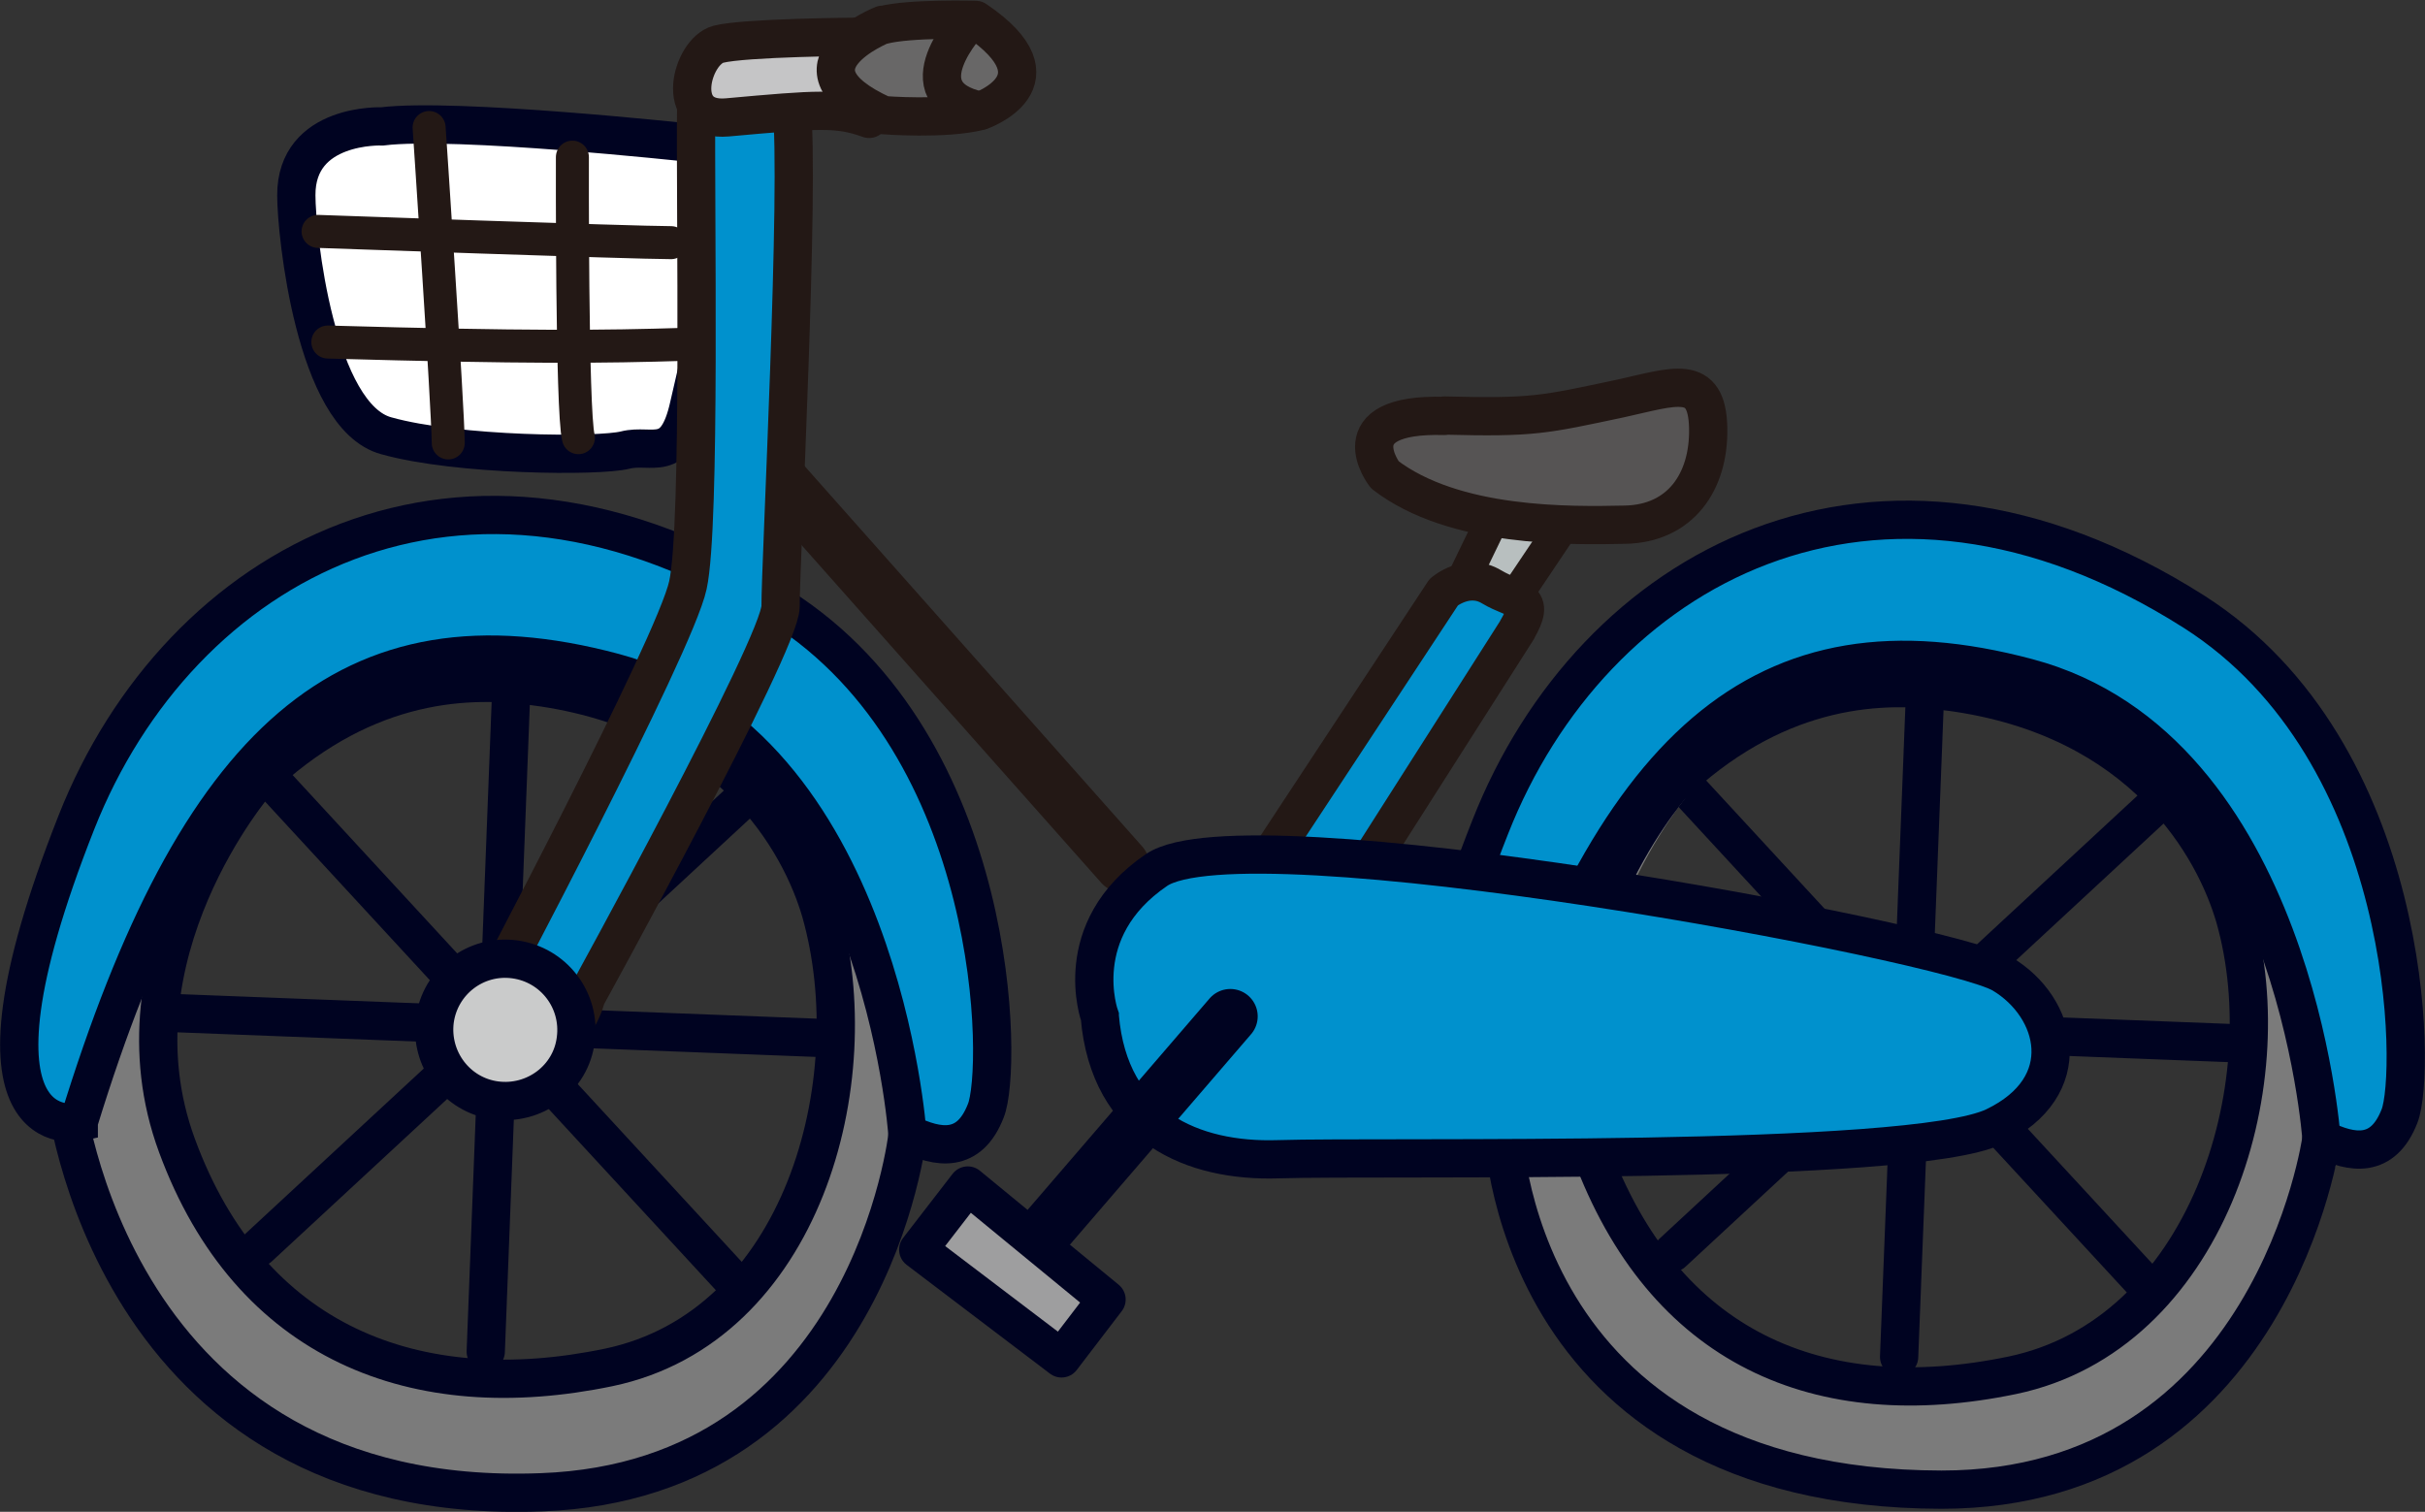
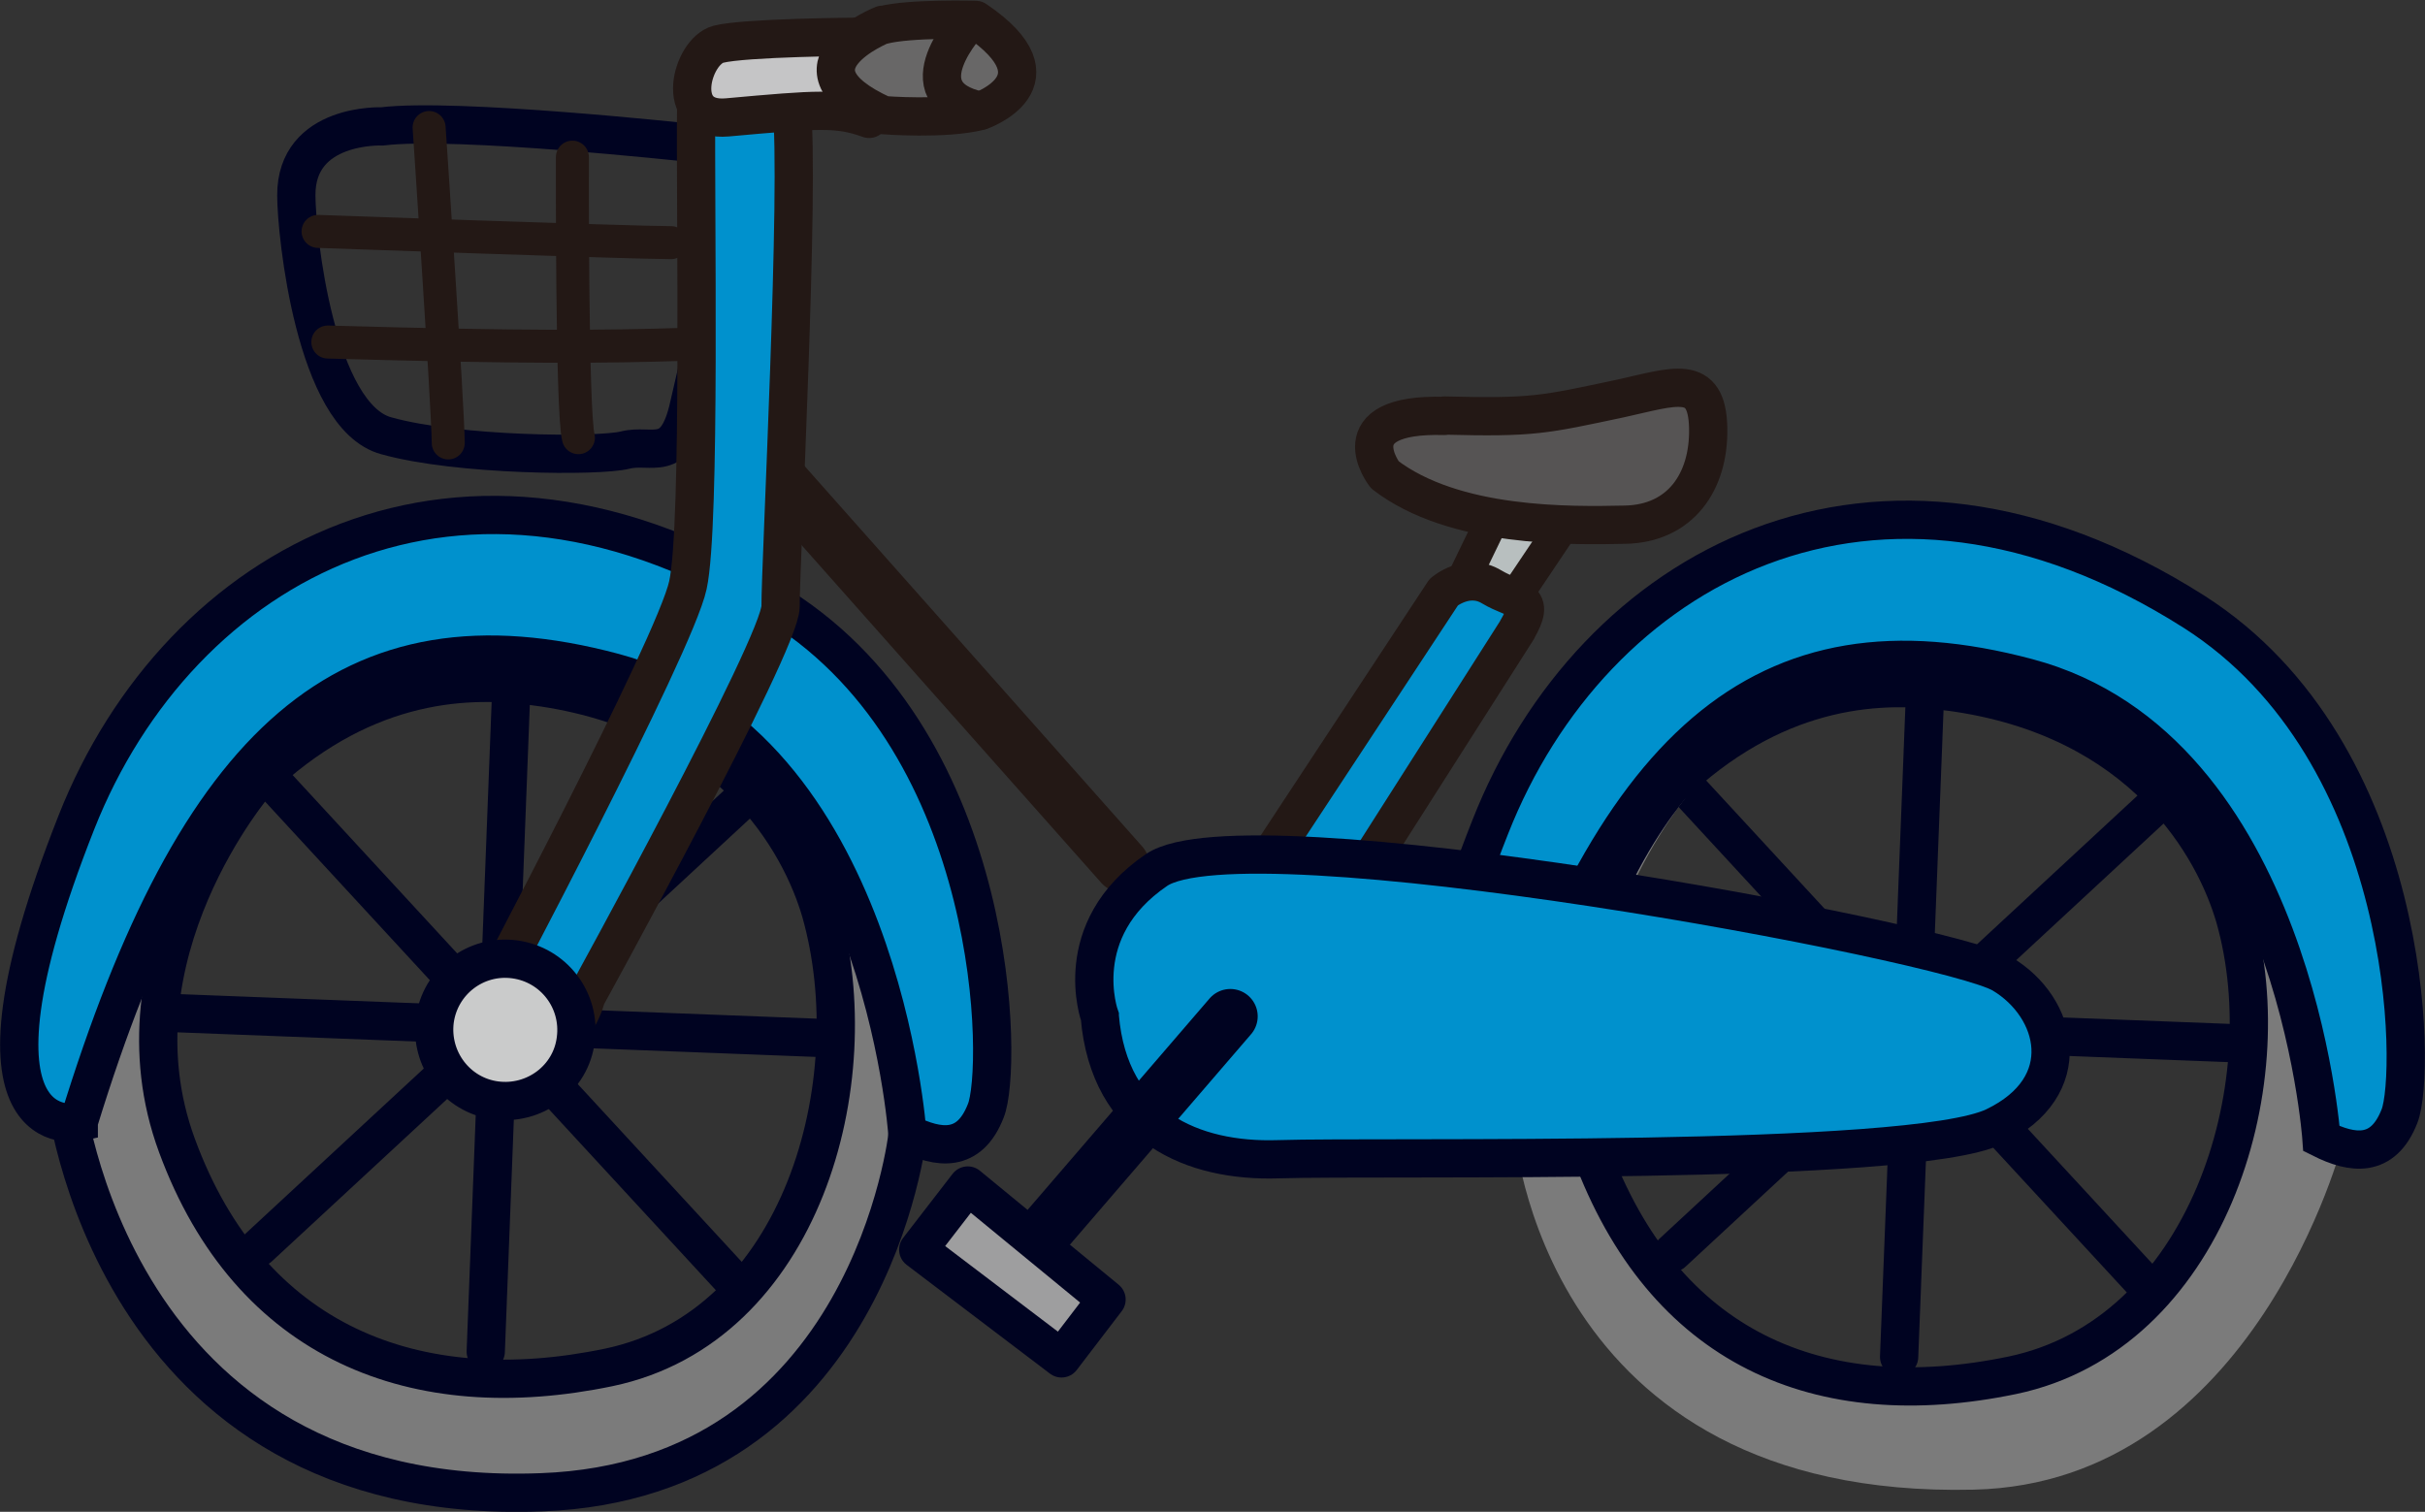
<svg xmlns="http://www.w3.org/2000/svg" id="_レイヤー_1" data-name="レイヤー 1" viewBox="0 0 64.65 40.31">
  <rect x="0" y="0" width="64.65" height="40.31" fill="#333333" stroke="none" />
  <defs>
    <style>
      .cls-1 {
        stroke-width: .88px;
      }

      .cls-1, .cls-2, .cls-3, .cls-4, .cls-5, .cls-6, .cls-7 {
        fill: none;
      }

      .cls-1, .cls-2, .cls-3, .cls-7 {
        stroke: #231815;
      }

      .cls-1, .cls-3, .cls-4, .cls-6, .cls-7 {
        stroke-linecap: round;
        stroke-linejoin: round;
      }

      .cls-8 {
        fill: #7b7b7b;
      }

      .cls-9 {
        fill: #686767;
      }

      .cls-10 {
        fill: #0091cd;
      }

      .cls-11 {
        fill: #fff;
      }

      .cls-2, .cls-3, .cls-4, .cls-5 {
        stroke-width: 1.02px;
      }

      .cls-12 {
        fill: #c5c5c6;
      }

      .cls-13 {
        fill: #cacbcb;
      }

      .cls-4, .cls-5, .cls-6 {
        stroke: #000321;
      }

      .cls-6, .cls-7 {
        stroke-width: 1.46px;
      }

      .cls-14 {
        fill: #565454;
      }

      .cls-15 {
        fill: #b8bfbf;
      }

      .cls-16 {
        fill: #9e9e9f;
      }
    </style>
  </defs>
  <polygon class="cls-15" points="39.73 16.9 42.18 13.25 40.15 13.1 37.76 18.04 39.73 16.9" />
  <polygon class="cls-1" points="39.73 16.9 42.18 13.25 40.15 13.1 37.76 18.04 39.73 16.9" />
  <path class="cls-10" d="M40.45,16.79l-4.3,6.75c-2.07,1.47-2.13-.96-2.13-.96l4.47-6.79s.62-.54,1.28-.14c.67.4,1.2.25.67,1.15" />
  <path class="cls-3" d="M40.45,16.79l-4.3,6.75c-2.07,1.47-2.13-.96-2.13-.96l4.47-6.79s.62-.54,1.28-.14c.67.4,1.2.25.67,1.15Z" />
  <path class="cls-14" d="M38.51,11.08c2.37.06,2.64-.02,4.67-.45,1.46-.32,2.33-.69,2.36.78.03,1.45-.75,2.55-2.21,2.58-1.46.03-4.56.09-6.41-1.33,0,0-1.28-1.65,1.59-1.57" />
  <path class="cls-3" d="M38.51,11.08c2.37.06,2.64-.02,4.67-.45,1.46-.32,2.33-.69,2.36.78.03,1.45-.75,2.55-2.21,2.58-1.46.03-4.56.09-6.41-1.33,0,0-1.28-1.65,1.59-1.57Z" />
  <line class="cls-7" x1="20.38" y1="12.32" x2="29.91" y2="23.06" />
-   <path class="cls-11" d="M18.33,3.8s-6.19-.67-8.14-.43c0,0-2.3-.1-2.29,1.84,0,1.01.5,5.9,2.4,6.41,1.89.53,5.67.56,6.37.38.71-.18,1.35.4,1.7-1.19,0,0,1.33-5.61,1.15-6.32-.18-.7-1.19-.7-1.19-.7" />
  <path class="cls-5" d="M18.33,3.8s-6.19-.67-8.14-.43c0,0-2.3-.1-2.29,1.84,0,1.01.5,5.9,2.4,6.41,1.89.53,5.67.56,6.37.38.71-.18,1.35.4,1.7-1.19,0,0,1.33-5.61,1.15-6.32-.18-.7-1.19-.7-1.19-.7Z" />
  <line class="cls-4" x1="45.05" y1="21.09" x2="57.31" y2="34.37" />
  <line class="cls-4" x1="42.28" y1="27.15" x2="59.67" y2="27.82" />
  <line class="cls-4" x1="44.59" y1="33.4" x2="57.35" y2="21.57" />
  <line class="cls-4" x1="50.63" y1="36.18" x2="51.31" y2="18.78" />
  <path class="cls-8" d="M61.84,21.53c-1.94-5.27-8.19-6.99-15.19-5.28-6.99,1.7-6.28,13.87-6.28,13.87,0,0,.69,9.87,12.25,9.6,7.5-.17,9.84-9.27,9.84-9.27,0,0,1.32-3.66-.62-8.92M54.22,36.75c-5.15,1.08-9.3-.71-11.23-5.97-1.89-5.1,2.13-9.74,2.13-9.74,2.7-2.58,5.38-2.8,7.41-2.53,5.21.71,6.88,3.36,7.41,5.18,1.29,4.53-.56,11.98-5.71,13.06" />
  <path class="cls-13" d="M53.04,27.85c-.14,1.04-1.1,1.76-2.14,1.62-1.04-.14-1.76-1.09-1.62-2.13.14-1.04,1.1-1.77,2.13-1.63,1.04.14,1.77,1.1,1.63,2.13" />
  <path class="cls-5" d="M53.04,27.85c-.14,1.04-1.1,1.76-2.14,1.62-1.04-.14-1.76-1.09-1.62-2.13.14-1.04,1.1-1.77,2.13-1.63,1.04.14,1.77,1.1,1.63,2.13Z" />
-   <path class="cls-5" d="M61.89,30.36s-1.3,9.36-10.13,9.36c-11.56-.02-11.7-9.74-11.7-9.74,0,0-.99-12.11,6.01-13.81,7-1.71,13.25.01,15.19,5.28,1.94,5.27.63,8.92.63,8.92Z" />
  <path class="cls-5" d="M51.95,18.44c-2.02-.28-4.71-.05-7.41,2.53,0,0-4.01,4.63-2.13,9.72,1.94,5.27,6.09,7.05,11.24,5.98,5.16-1.08,7.22-7.68,5.93-12.21-.53-1.83-2.42-5.33-7.62-6.02Z" />
  <path class="cls-10" d="M39.79,30.05s-3.54.79-.06-8c2.72-6.92,10.28-11.13,18.76-5.74,5.87,3.74,5.93,12.33,5.48,13.45-.44,1.13-1.26,1.01-2.08.6,0,0-.73-10.4-7.83-12.29-7.07-1.89-11.14,1.79-14.27,11.98" />
  <path class="cls-5" d="M39.79,30.05s-3.54.79-.06-8c2.72-6.92,10.28-11.13,18.76-5.74,5.87,3.74,5.93,12.33,5.48,13.45-.44,1.13-1.26,1.01-2.08.6,0,0-.73-10.4-7.83-12.29-7.07-1.89-11.14,1.79-14.27,11.98Z" />
  <line class="cls-4" x1="7.37" y1="20.95" x2="19.62" y2="34.23" />
  <line class="cls-4" x1="4.59" y1="27.01" x2="21.98" y2="27.68" />
  <line class="cls-4" x1="6.9" y1="33.26" x2="19.67" y2="21.43" />
  <line class="cls-4" x1="12.95" y1="36.04" x2="13.62" y2="18.65" />
  <path class="cls-8" d="M23.87,21.47c-1.94-5.27-8.18-6.99-15.19-5.28-7,1.71-6.28,13.87-6.28,13.87,0,0,.69,9.59,12.25,9.6,8.84.02,9.85-9.27,9.85-9.27,0,0,1.31-3.65-.63-8.91M16.36,36.45c-5.15,1.07-9.12-.37-11.44-5.47-2.6-5.74,1.74-10.36,1.74-10.36,2.71-2.58,6.1-2.85,8.13-2.58,5.21.7,6.67,4.73,7.2,6.56,1.3,4.53-.48,10.78-5.63,11.86" />
  <path class="cls-5" d="M24.2,30.23s-1,9.24-9.77,9.56c-11.55.44-12.7-10.65-12.7-10.65,0,0-.35-11.4,6.66-13.11,7-1.71,13.24.01,15.19,5.28,1.94,5.26.62,8.92.62,8.92Z" />
  <path class="cls-5" d="M14.26,18.3c-2.02-.28-4.71-.05-7.41,2.53,0,0-4.01,4.63-2.13,9.72,1.94,5.27,6.37,6.98,11.51,5.91,5.15-1.08,6.94-7.61,5.65-12.15-.53-1.83-2.42-5.32-7.62-6.01Z" />
  <path class="cls-10" d="M2.1,29.92s-3.53.78-.06-8c2.73-6.91,10.28-11.13,18.77-5.74,5.87,3.73,5.93,12.33,5.47,13.44-.44,1.13-1.26,1.01-2.09.6,0,0-.72-10.39-7.82-12.29-7.07-1.89-11.14,1.79-14.27,11.98" />
  <path class="cls-5" d="M2.1,29.92s-3.53.78-.06-8c2.73-6.91,10.28-11.13,18.77-5.74,5.87,3.73,5.93,12.33,5.47,13.44-.44,1.13-1.26,1.01-2.09.6,0,0-.72-10.39-7.82-12.29-7.07-1.89-11.14,1.79-14.27,11.98Z" />
  <path class="cls-10" d="M12.92,26.78s5.08-9.58,5.42-11.18c.35-1.6.19-10.08.22-12.86,0,0-.19-.7.76-.95,1.41-.36,1.61-.24,1.78,1.06.24,1.94-.3,12.32-.29,13.32,0,1-5.18,10.41-5.18,10.41,0,0-.23,1.07-1.34,1.6" />
  <path class="cls-2" d="M12.92,26.78s5.08-9.58,5.42-11.18c.35-1.6.19-10.08.22-12.86,0,0-.19-.7.76-.95,1.41-.36,1.61-.24,1.78,1.06.24,1.94-.3,12.32-.29,13.32,0,1-5.18,10.41-5.18,10.41,0,0-.23,1.07-1.34,1.6" />
  <path class="cls-10" d="M29.32,27.1s-.84-2.3,1.51-3.9c2.34-1.6,21.07,1.89,22.55,2.77,1.48.88,2.02,3-.21,4.07-2.24,1.07-16.27.78-19.11.87-2.24.07-4.49-.85-4.74-3.81" />
  <path class="cls-5" d="M29.32,27.1s-.84-2.3,1.51-3.9c2.34-1.6,21.07,1.89,22.55,2.77,1.48.88,2.02,3-.21,4.07-2.24,1.07-16.27.78-19.11.87-2.24.07-4.49-.85-4.74-3.81Z" />
  <path class="cls-13" d="M15.35,27.72c-.13,1.04-1.1,1.76-2.14,1.62-1.03-.14-1.75-1.09-1.62-2.13.14-1.04,1.09-1.77,2.13-1.63,1.04.14,1.77,1.09,1.63,2.14" />
  <path class="cls-5" d="M15.35,27.72c-.13,1.04-1.1,1.76-2.14,1.62-1.03-.14-1.75-1.09-1.62-2.13.14-1.04,1.09-1.77,2.13-1.63,1.04.14,1.77,1.09,1.63,2.14Z" />
  <line class="cls-6" x1="32.8" y1="27.1" x2="27.67" y2="33.06" />
  <polygon class="cls-16" points="25.8 31.61 29.5 34.65 28.3 36.22 24.48 33.32 25.8 31.61" />
  <polygon class="cls-4" points="25.8 31.61 29.5 34.65 28.3 36.22 24.48 33.32 25.8 31.61" />
  <path class="cls-12" d="M22.86.98s-3.01.02-3.71.2c-.71.19-1.22,2.08.24,1.95,2.44-.22,2.95-.26,3.78.04" />
  <path class="cls-3" d="M22.86.98s-3.01.02-3.71.2c-.71.19-1.22,2.08.24,1.95,2.44-.22,2.95-.26,3.78.04" />
  <path class="cls-9" d="M23.53.66s-2.82,1.12.02,2.41c0,0,1.64.13,2.58-.11,0,0,2.3-.79-.12-2.43,0,0-1.77-.05-2.48.14" />
  <path class="cls-3" d="M23.53.66s-2.82,1.12.02,2.41c0,0,1.64.13,2.58-.11,0,0,2.3-.79-.12-2.43,0,0-1.77-.05-2.48.14Z" />
  <path class="cls-3" d="M25.86.56s-1.85,1.94.27,2.39" />
  <path class="cls-1" d="M11.44,3.4s.5,7.41.51,8.41" />
  <path class="cls-1" d="M15.26,4.19s-.02,6.77.16,7.48" />
  <path class="cls-1" d="M8.48,6.17s8.41.3,9.41.3" />
  <path class="cls-1" d="M8.74,9.12c5.31.15,7.32.13,9.55.06" />
</svg>